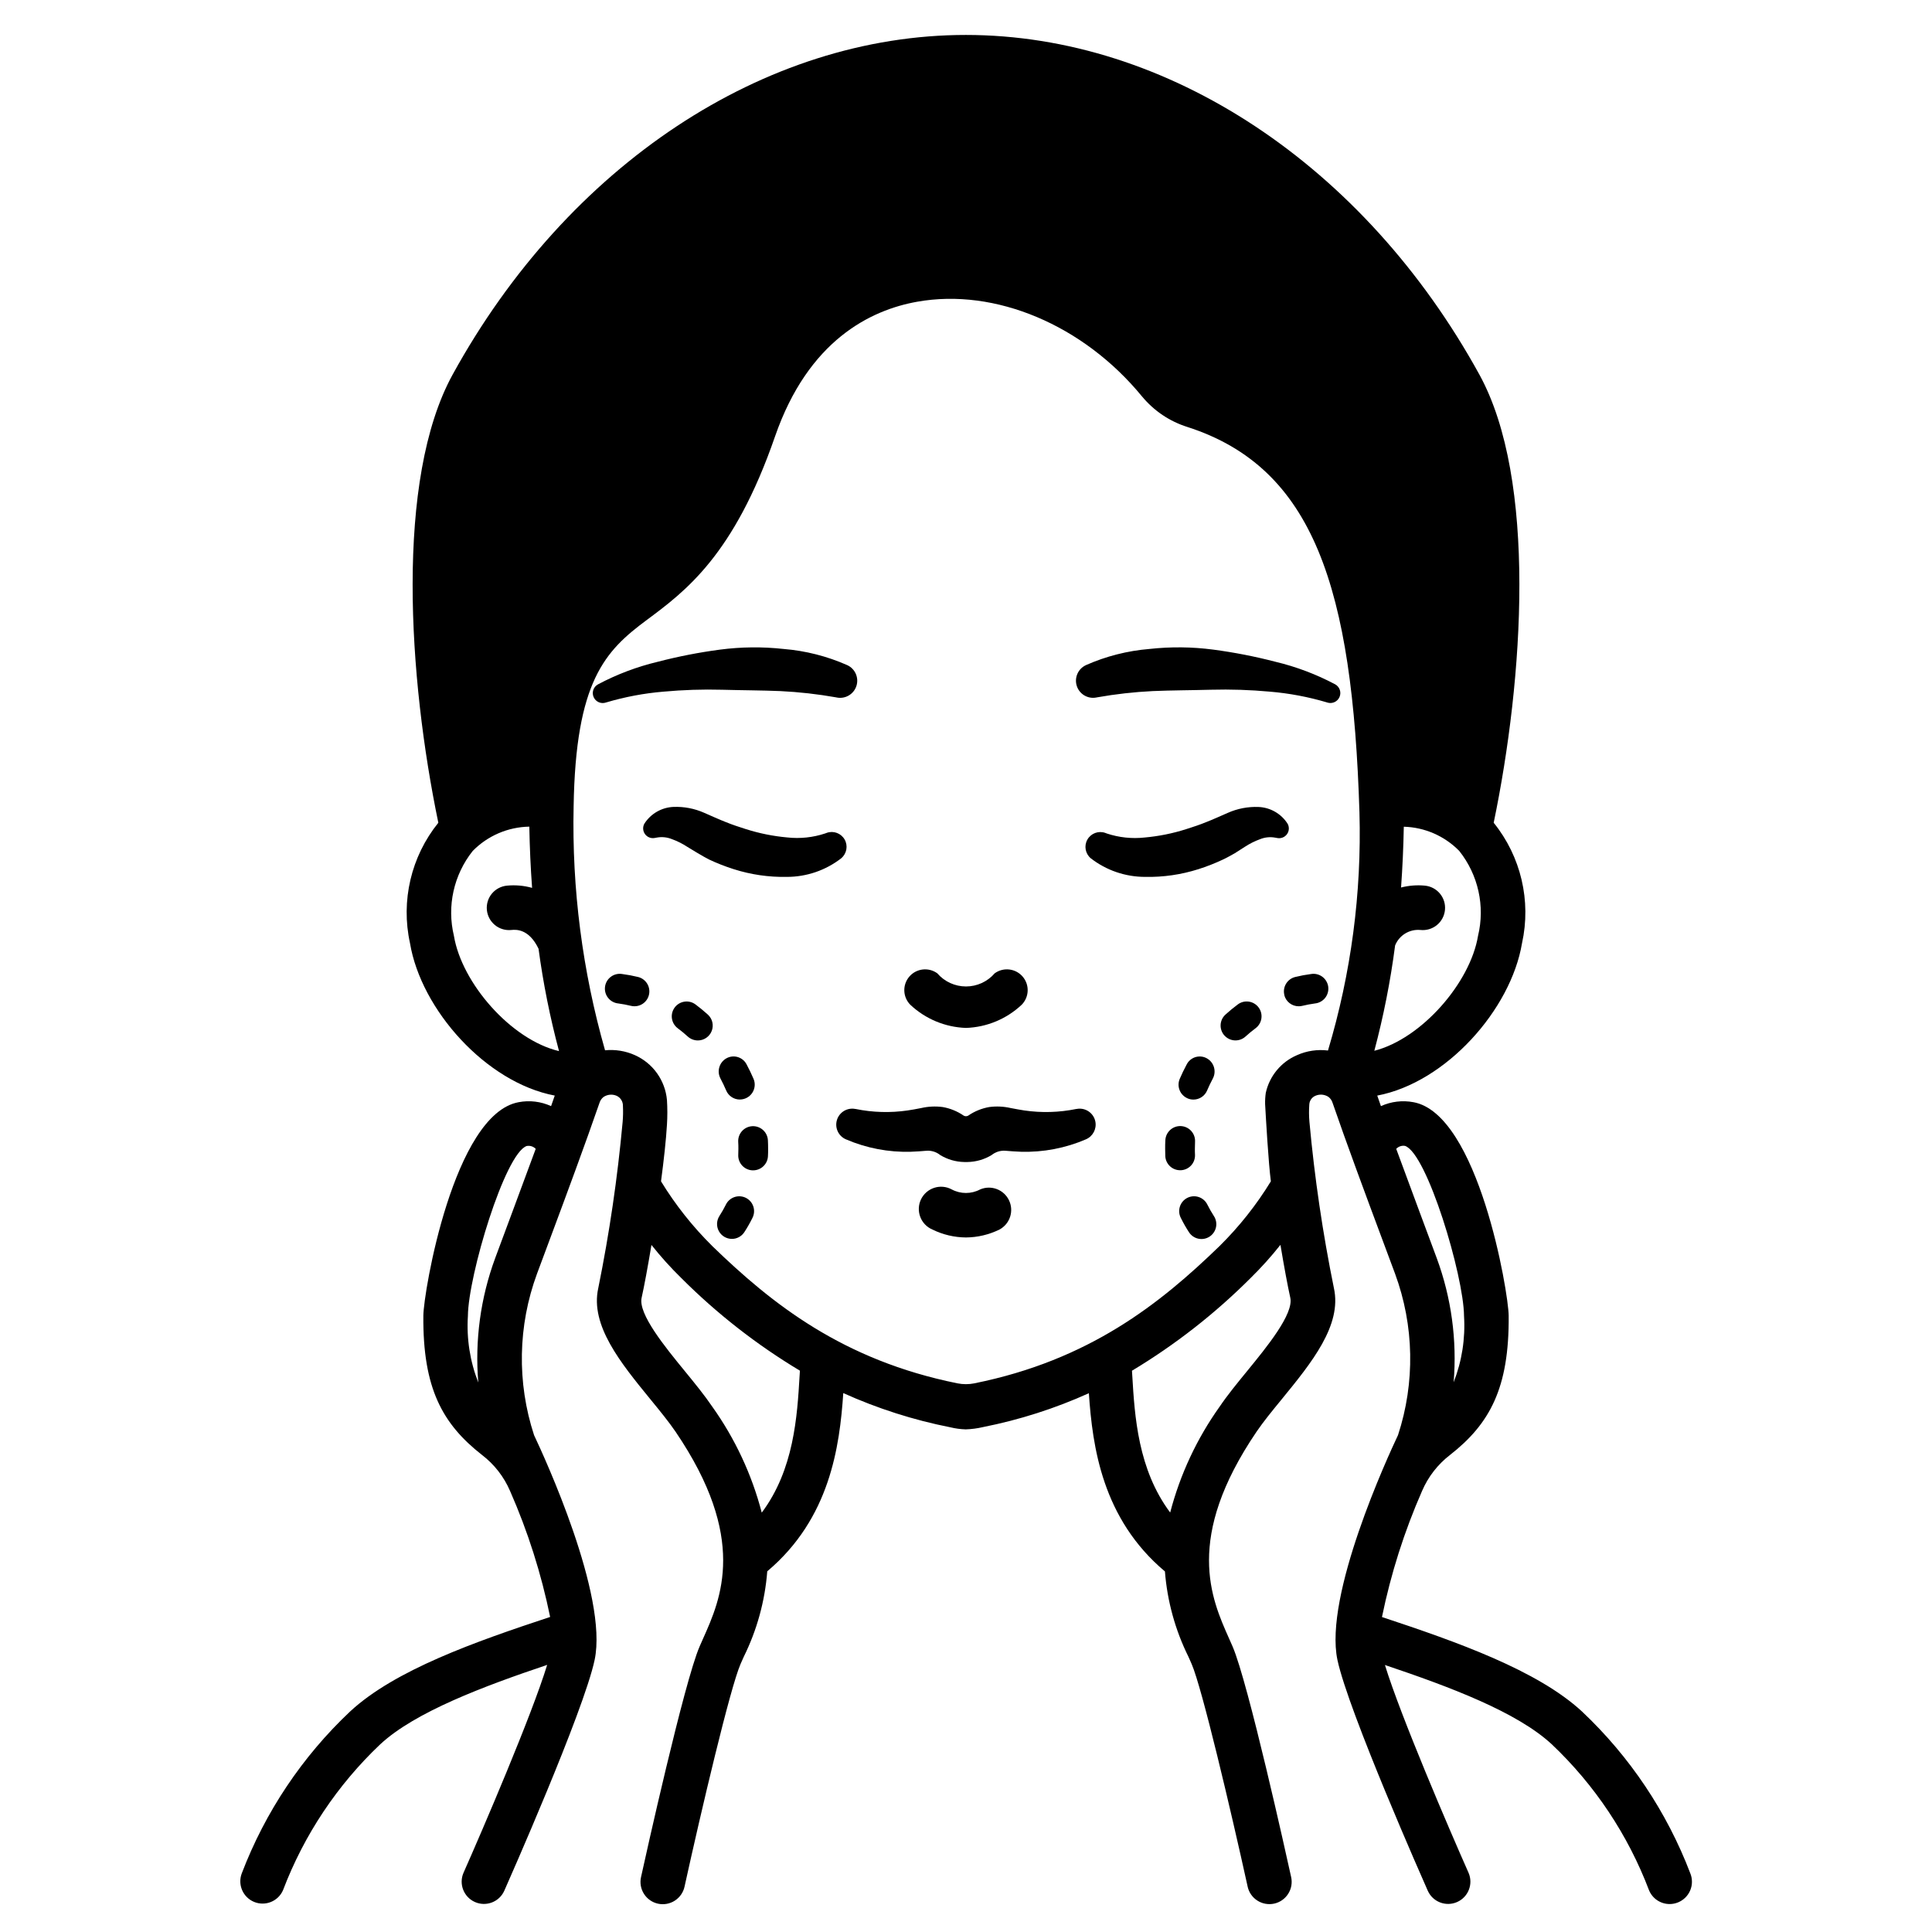
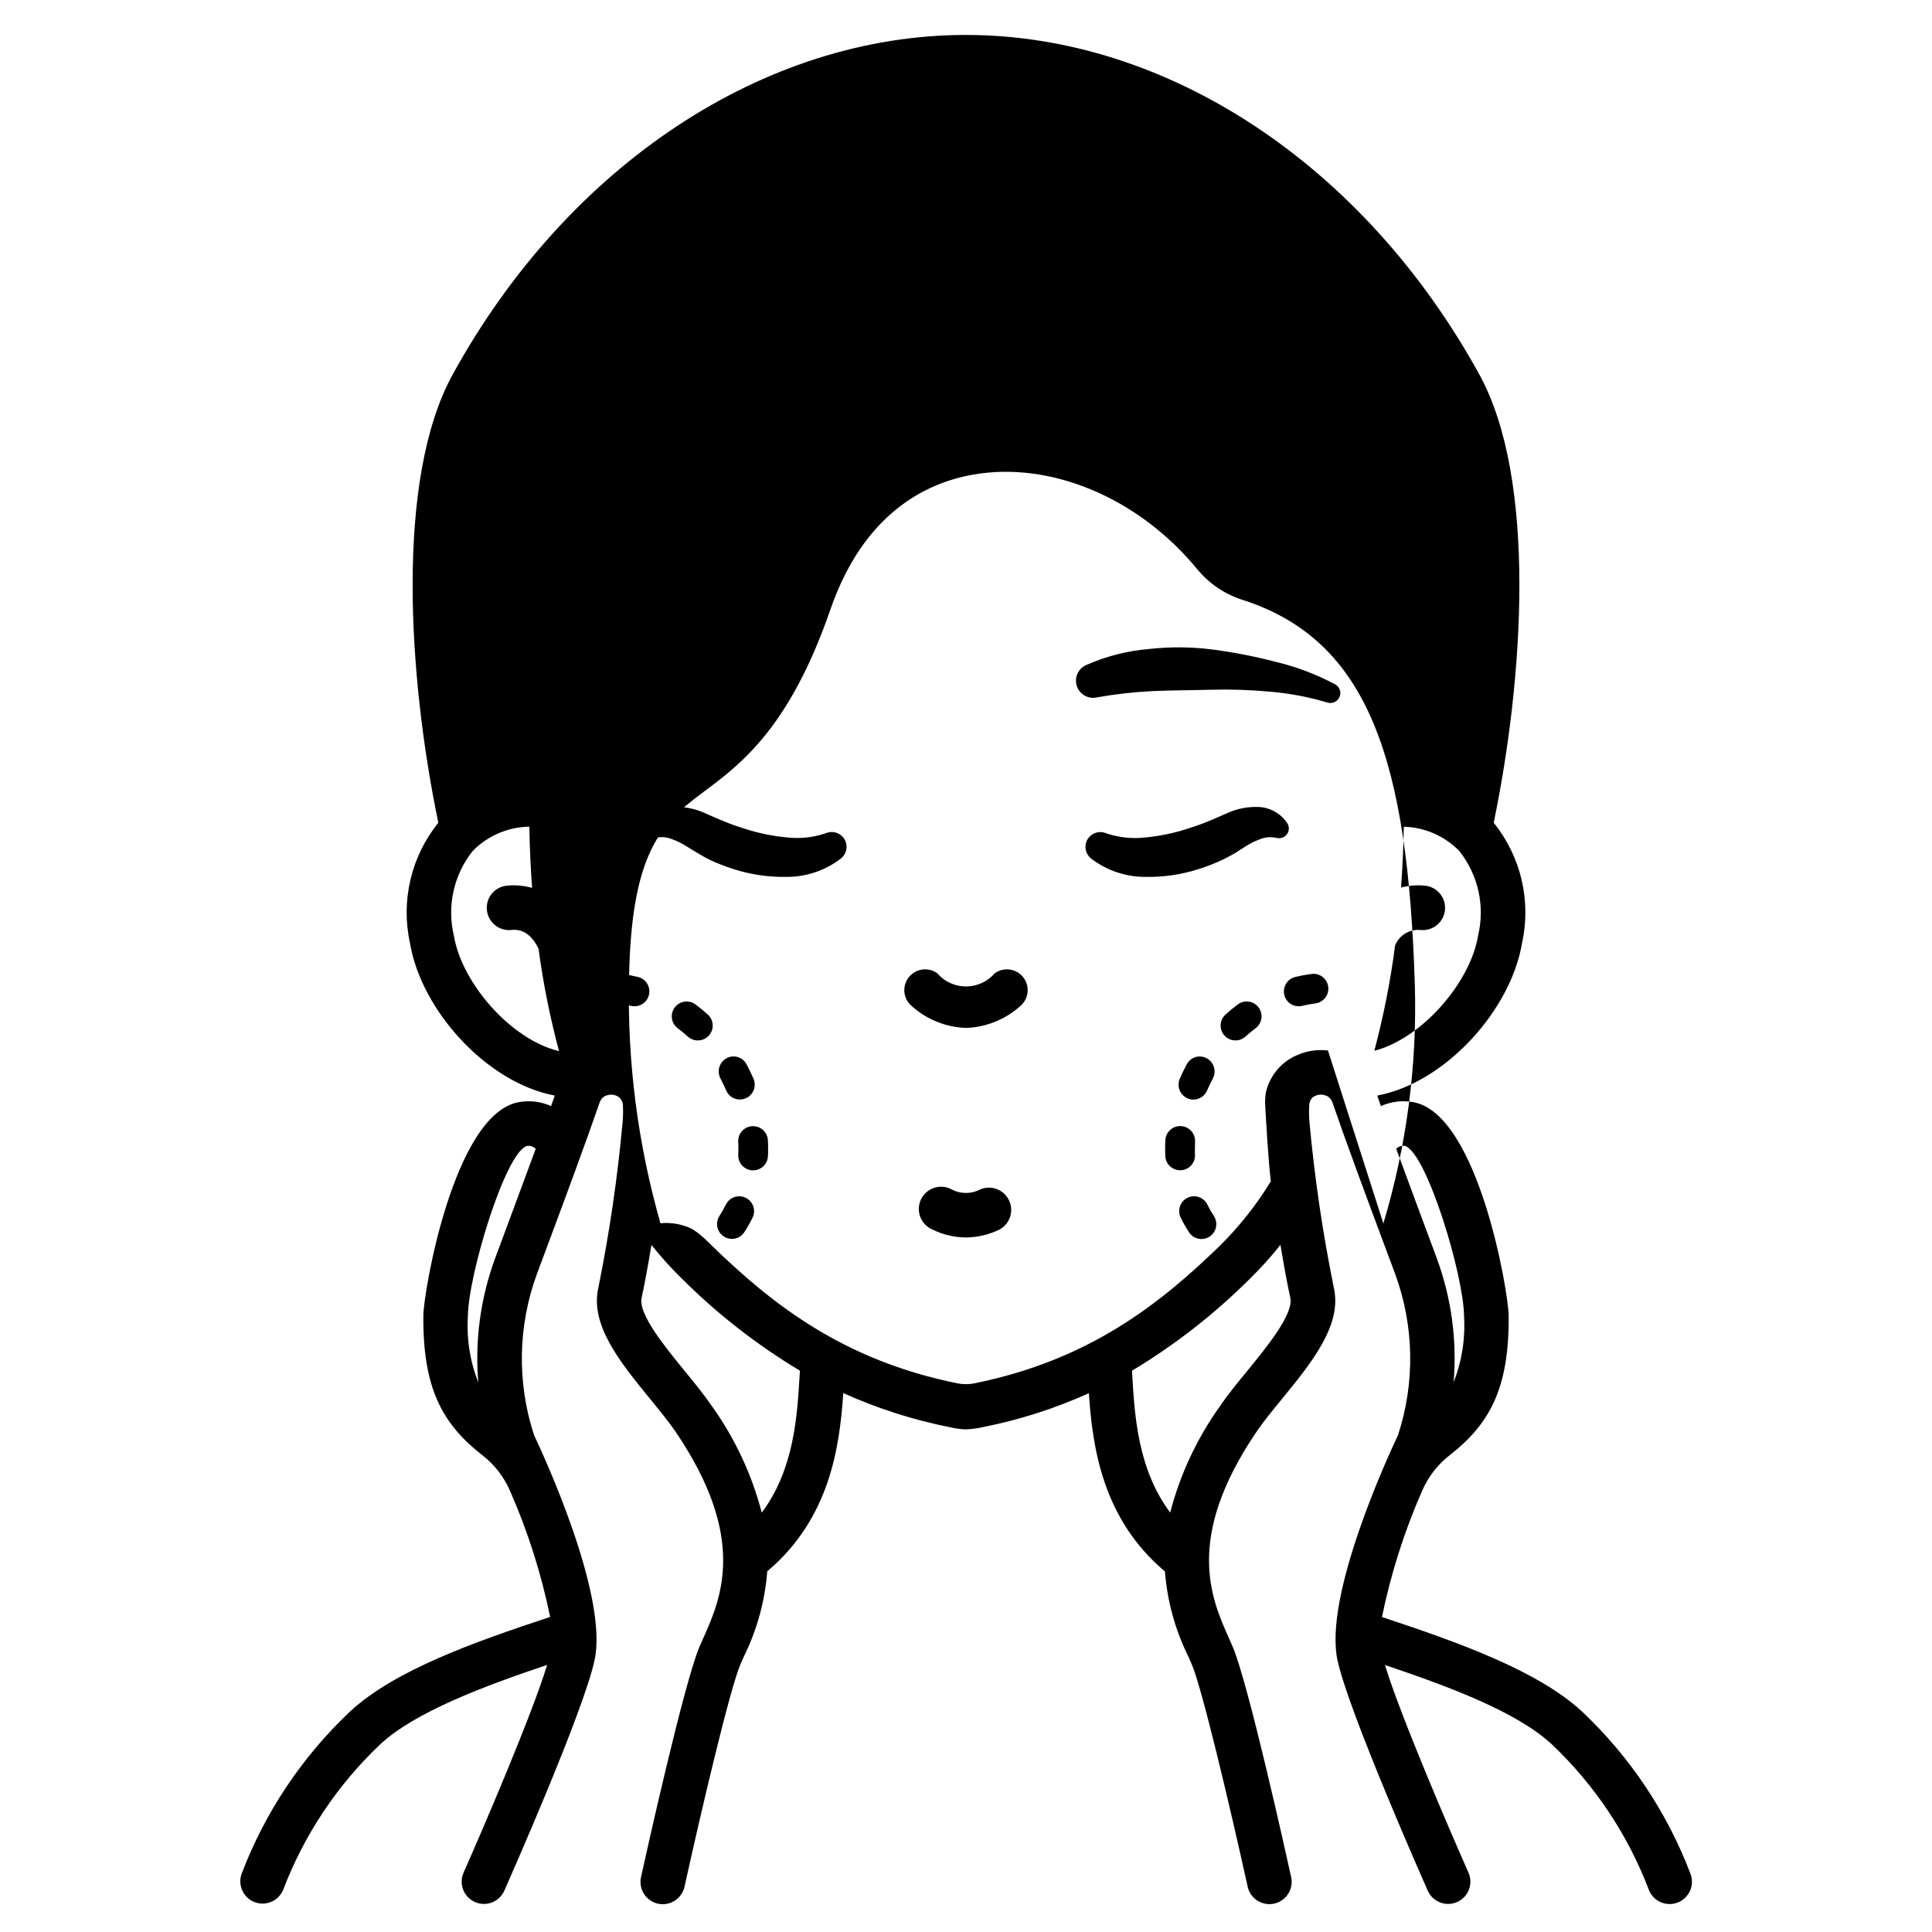
<svg xmlns="http://www.w3.org/2000/svg" fill="#000000" width="800px" height="800px" version="1.1" viewBox="144 144 512 512">
  <g>
    <path d="m400 416.41c-5.508-0.184-10.758-2.371-14.77-6.148-2.008-2.043-2.117-5.285-0.246-7.457 1.867-2.172 5.09-2.547 7.41-0.867 1.906 2.215 4.684 3.484 7.606 3.484 2.918 0 5.695-1.27 7.602-3.484 2.32-1.68 5.543-1.305 7.41 0.867 1.871 2.172 1.762 5.414-0.246 7.457-4.012 3.777-9.262 5.965-14.766 6.148z" />
-     <path d="m434.28 441.22c-0.457-2.293-2.684-3.785-4.981-3.332h-0.066c-4.535 0.93-9.195 1.062-13.773 0.395-1.141-0.16-2.258-0.395-3.582-0.633-1.879-0.434-3.82-0.527-5.727-0.273-2 0.352-3.902 1.129-5.57 2.281-0.367 0.207-0.816 0.207-1.184 0-1.668-1.152-3.57-1.93-5.566-2.281-1.91-0.254-3.852-0.16-5.727 0.273-1.324 0.254-2.441 0.473-3.582 0.633-4.582 0.668-9.242 0.535-13.777-0.395h-0.07c-2.129-0.422-4.231 0.832-4.871 2.902-0.641 2.074 0.387 4.297 2.383 5.148 5.426 2.336 11.293 3.457 17.195 3.289 1.465-0.043 2.945-0.168 4.211-0.27 1.293-0.078 2.566 0.332 3.574 1.145 1.922 1.168 4.121 1.805 6.371 1.844h0.883-0.004c2.25-0.039 4.449-0.676 6.371-1.844 1.008-0.816 2.285-1.223 3.578-1.145 1.262 0.098 2.754 0.223 4.211 0.27 5.902 0.168 11.77-0.957 17.191-3.289 1.848-0.781 2.894-2.75 2.512-4.719z" />
    <path d="m400 471.94c-3.09-0.02-6.137-0.738-8.91-2.106-1.484-0.633-2.648-1.844-3.215-3.356-0.57-1.508-0.496-3.188 0.203-4.641 0.703-1.453 1.965-2.559 3.504-3.055 1.535-0.5 3.207-0.344 4.625 0.422 2.363 1.262 5.195 1.262 7.559 0 2.902-1.23 6.258 0.035 7.625 2.875 1.371 2.84 0.266 6.254-2.508 7.754-2.766 1.363-5.801 2.082-8.883 2.106z" />
    <path d="m431.77 320.27c5.348-2.367 11.051-3.816 16.879-4.293 5.609-0.617 11.273-0.559 16.867 0.176 5.543 0.734 11.039 1.805 16.449 3.211 5.535 1.316 10.875 3.336 15.898 6.004 1.176 0.668 1.66 2.113 1.121 3.352-0.539 1.238-1.926 1.871-3.215 1.465l-0.16-0.055c-4.918-1.457-9.969-2.41-15.078-2.836-5.191-0.477-10.402-0.648-15.613-0.508-5.188 0.145-10.324 0.141-15.402 0.355-4.957 0.242-9.895 0.797-14.781 1.664l-0.191 0.039h-0.004c-2.254 0.438-4.477-0.879-5.18-3.062-0.703-2.188 0.34-4.555 2.426-5.512z" />
    <path d="m437.33 364.89c3.223 1.066 6.637 1.43 10.008 1.059 3.731-0.332 7.41-1.07 10.98-2.207 1.828-0.578 3.66-1.18 5.43-1.91 0.91-0.316 5.609-2.406 5.609-2.406l-0.004 0.004c2.559-1.141 5.348-1.68 8.148-1.574 3.152 0.125 6.039 1.789 7.734 4.453 0.48 0.871 0.418 1.941-0.164 2.75s-1.578 1.211-2.559 1.031l-0.582-0.105c-1.355-0.25-2.754-0.102-4.031 0.422-1.41 0.512-2.754 1.188-4.008 2.012-0.395 0.27-2.656 1.699-2.656 1.699-1.031 0.566-2.062 1.18-3.117 1.66l-0.004 0.004c-2.113 0.996-4.293 1.852-6.523 2.559-4.562 1.449-9.328 2.141-14.113 2.043-5.223 0.004-10.297-1.73-14.418-4.934-1.453-1.223-1.828-3.309-0.887-4.957 0.941-1.652 2.926-2.394 4.719-1.77z" />
    <path d="m366.94 371.45c-4.125 3.203-9.199 4.938-14.418 4.934-4.785 0.094-9.555-0.602-14.117-2.059-2.227-0.707-4.41-1.562-6.523-2.559-1.055-0.5-5.387-3.094-5.773-3.363-1.254-0.824-2.602-1.5-4.012-2.012-1.277-0.523-2.676-0.672-4.031-0.422l-0.582 0.105c-0.98 0.176-1.973-0.223-2.555-1.031-0.582-0.809-0.648-1.879-0.168-2.75 1.695-2.664 4.586-4.324 7.738-4.453 2.801-0.105 5.586 0.434 8.145 1.574 0 0 4.699 2.09 5.609 2.406 1.766 0.73 3.602 1.332 5.43 1.91v-0.004c3.566 1.137 7.246 1.875 10.977 2.207 3.375 0.371 6.789 0.008 10.008-1.059l0.441-0.16v-0.004c1.793-0.629 3.781 0.113 4.723 1.762 0.941 1.648 0.57 3.738-0.879 4.961z" />
-     <path d="m365.59 328.81c-4.891-0.867-9.832-1.422-14.793-1.664-5.078-0.211-10.234-0.207-15.398-0.355h0.004c-5.211-0.141-10.422 0.031-15.613 0.508-5.109 0.426-10.16 1.379-15.078 2.836l-0.164 0.051c-1.293 0.422-2.691-0.211-3.231-1.453-0.543-1.246-0.051-2.699 1.137-3.359 5.023-2.668 10.363-4.688 15.898-6.004 5.41-1.406 10.902-2.477 16.445-3.211 5.598-0.734 11.262-0.793 16.871-0.176 5.828 0.473 11.531 1.926 16.879 4.293 2.078 0.965 3.113 3.324 2.414 5.508-0.703 2.184-2.918 3.5-5.172 3.07z" />
    <path d="m337.95 472.32c-1.441-0.008-2.766-0.797-3.449-2.062-0.688-1.266-0.625-2.809 0.156-4.016 0.617-0.949 1.176-1.934 1.68-2.949 0.449-0.957 1.27-1.695 2.269-2.043 1-0.352 2.098-0.281 3.047 0.188 0.949 0.473 1.668 1.305 1.992 2.312 0.328 1.008 0.234 2.106-0.258 3.043-0.637 1.285-1.344 2.531-2.125 3.731-0.727 1.125-1.977 1.801-3.312 1.797zm5.633-18.164-0.188-0.004c-1.043-0.047-2.023-0.508-2.727-1.277-0.703-0.773-1.074-1.793-1.023-2.836 0.023-0.527 0.035-1.062 0.035-1.574 0-0.641 0-1.262-0.047-1.883v0.004c-0.109-2.176 1.566-4.023 3.738-4.133 2.176-0.109 4.023 1.566 4.133 3.738 0.039 0.766 0.059 1.531 0.055 2.293 0 0.637 0 1.285-0.043 1.938-0.109 2.094-1.84 3.734-3.938 3.731zm-3.508-18.762v-0.004c-1.578 0-3-0.938-3.621-2.383-0.453-1.07-0.961-2.129-1.516-3.176v-0.004c-1.012-1.891-0.348-4.246 1.508-5.328 1.828-1.066 4.176-0.469 5.277 1.34 0.078 0.129 0.211 0.395 0.277 0.516 0.551 1.031 1.152 2.281 1.695 3.543v-0.004c0.52 1.219 0.391 2.613-0.336 3.719-0.73 1.102-1.965 1.766-3.285 1.766zm-11.148-15.664v-0.004c-0.977 0-1.918-0.363-2.641-1.016-0.867-0.789-1.762-1.527-2.684-2.215-1.738-1.305-2.094-3.773-0.789-5.512 1.305-1.738 3.773-2.094 5.512-0.789 1.113 0.836 2.203 1.723 3.254 2.676v0.004c1.211 1.09 1.621 2.812 1.035 4.332-0.586 1.52-2.047 2.523-3.676 2.523zm-39.211-10.469 0.031 0.059zm22.434 1.418 0.004-0.008c-0.32 0-0.633-0.035-0.941-0.113-1.105-0.27-2.223-0.48-3.352-0.633-1.062-0.102-2.035-0.633-2.699-1.469-0.668-0.832-0.965-1.902-0.824-2.961 0.137-1.059 0.699-2.012 1.555-2.648 0.859-0.637 1.938-0.898 2.988-0.723 1.418 0.184 2.82 0.445 4.207 0.785 1.934 0.477 3.207 2.32 2.969 4.293-0.238 1.977-1.914 3.465-3.902 3.465z" />
    <path d="m459.07 470.52c-0.781-1.199-1.488-2.445-2.125-3.731-0.492-0.938-0.586-2.035-0.258-3.043 0.324-1.008 1.043-1.84 1.992-2.312 0.949-0.469 2.047-0.539 3.047-0.188 1 0.348 1.816 1.086 2.266 2.043 0.508 1.012 1.066 1.996 1.684 2.949 0.582 0.875 0.789 1.949 0.578 2.977-0.215 1.031-0.832 1.934-1.715 2.508-0.883 0.57-1.957 0.766-2.984 0.539-1.027-0.223-1.922-0.852-2.484-1.742zm-6.254-20.125c-0.027-0.648-0.039-1.301-0.039-1.938 0-0.762 0-1.527 0.051-2.293 0.051-1.043 0.516-2.023 1.293-2.727 0.773-0.699 1.797-1.066 2.84-1.012 2.172 0.109 3.848 1.957 3.738 4.133-0.027 0.617-0.047 1.238-0.043 1.883 0 0.531 0 1.066 0.031 1.574v-0.004c0.047 1.043-0.32 2.062-1.023 2.836-0.703 0.77-1.684 1.23-2.727 1.277h-0.188c-2.094 0.004-3.824-1.637-3.934-3.731zm5.902-15.324v0.004c-0.961-0.41-1.719-1.188-2.106-2.156-0.391-0.969-0.379-2.055 0.031-3.012 0.547-1.27 1.145-2.523 1.699-3.543 0.059-0.133 0.195-0.395 0.273-0.516 1.102-1.809 3.449-2.406 5.277-1.34 1.855 1.082 2.523 3.438 1.512 5.328-0.559 1.051-1.066 2.109-1.52 3.176v0.004c-0.621 1.445-2.043 2.387-3.621 2.383-0.535 0-1.07-0.109-1.562-0.324zm9.77-16.645c-0.699-0.773-1.062-1.793-1.012-2.836 0.051-1.043 0.516-2.023 1.293-2.723 1.051-0.953 2.133-1.844 3.254-2.676v-0.004c1.738-1.305 4.207-0.949 5.512 0.789s0.949 4.207-0.789 5.512c-0.922 0.688-1.82 1.426-2.688 2.215-0.773 0.699-1.797 1.066-2.84 1.012-1.043-0.051-2.023-0.516-2.723-1.293zm42.117-9.117 0.031-0.059zm-26.242-1.641c-0.516-2.109 0.773-4.238 2.887-4.758 1.383-0.34 2.785-0.602 4.203-0.785 1.051-0.172 2.125 0.09 2.981 0.723 0.855 0.637 1.418 1.594 1.559 2.648 0.137 1.059-0.16 2.125-0.82 2.961-0.664 0.832-1.637 1.363-2.695 1.469-1.129 0.152-2.25 0.363-3.356 0.633-0.309 0.078-0.625 0.113-0.941 0.113-1.82 0.012-3.414-1.23-3.844-3.004z" />
-     <path d="m591.95 640.46c-6.211-16.273-16.02-30.93-28.691-42.883-11.809-10.934-33.195-18.48-53.023-25.047 2.356-11.484 5.914-22.684 10.629-33.418 1.617-3.766 4.172-7.051 7.422-9.547 10.438-8.191 15.695-17.605 15.527-36.895-0.051-6.273-8.055-53.398-25.227-56.578v0.004c-2.914-0.555-5.93-0.191-8.629 1.039-0.34-0.957-0.648-1.867-0.973-2.793 18.215-3.449 35.426-22.777 38.363-40.387l0.004-0.004c2.473-11.227-0.289-22.969-7.508-31.914 7.918-38.18 11.5-90.922-3.797-118.78-30.5-55.488-82.625-89.973-136.05-89.996-53.43-0.023-105.55 34.508-136.04 89.996-15.301 27.848-11.719 80.617-3.797 118.78-7.219 8.945-9.98 20.688-7.508 31.914 2.922 17.609 20.148 36.941 38.363 40.387-0.324 0.93-0.637 1.84-0.973 2.793l0.004 0.004c-2.695-1.234-5.711-1.598-8.621-1.039-17.18 3.176-25.191 50.301-25.234 56.578-0.168 19.285 5.09 28.711 15.535 36.898v-0.004c3.254 2.492 5.816 5.777 7.438 9.543 4.715 10.723 8.277 21.918 10.625 33.398-19.77 6.527-41.148 14.035-53.031 25.07l0.004-0.004c-12.672 11.949-22.48 26.609-28.691 42.883-1.145 2.996 0.316 6.359 3.285 7.574 2.973 1.211 6.367-0.172 7.644-3.113 5.578-14.672 14.395-27.895 25.789-38.684 9.223-8.562 27.43-15.379 44.215-21.023-4.098 13.383-17.016 43.48-22.164 55.082-1.301 2.973 0.047 6.441 3.016 7.758s6.441-0.008 7.777-2.969c0.859-1.938 21.043-47.492 23.949-61.188 3.621-17.09-13.383-53.922-16.055-59.574v-0.004c-4.566-13.938-4.289-29.012 0.789-42.777l3.32-8.914c4.469-11.973 9.5-25.551 13.238-36.367 0.191-0.629 0.578-1.18 1.102-1.574 1.031-0.672 2.332-0.777 3.457-0.281 1.039 0.488 1.684 1.547 1.648 2.691 0.07 1.414 0.043 2.828-0.078 4.238-1.348 14.781-3.504 29.48-6.457 44.027-2.199 9.867 5.945 19.832 13.82 29.469 2.516 3.07 4.883 5.977 6.656 8.574 19.191 28.254 12.035 44.258 7.301 54.84l-0.914 2.07c-4.098 9.445-14.371 55.848-15.527 61.109-0.348 1.535-0.07 3.141 0.773 4.469 0.844 1.328 2.18 2.266 3.719 2.602 1.535 0.336 3.141 0.047 4.461-0.805 1.324-0.852 2.25-2.191 2.578-3.731 4.449-20.203 12.066-52.586 14.828-58.949l0.859-1.941c3.504-7.086 5.621-14.777 6.231-22.66 16.605-13.977 19.191-33.027 20.145-47.23 9.082 4.098 18.605 7.141 28.383 9.07 1.336 0.324 2.703 0.508 4.074 0.547 1.547-0.051 3.082-0.254 4.586-0.609 9.66-1.914 19.066-4.922 28.043-8.973 0.957 14.191 3.543 33.266 20.156 47.23 0.613 7.863 2.727 15.535 6.227 22.605l0.859 1.941c2.754 6.363 10.375 38.742 14.828 58.949h-0.004c0.328 1.539 1.254 2.879 2.578 3.731 1.32 0.852 2.93 1.141 4.465 0.805 1.535-0.336 2.871-1.273 3.715-2.602s1.121-2.934 0.773-4.469c-1.156-5.262-11.414-51.66-15.527-61.109l-0.914-2.07c-4.723-10.582-11.891-26.586 7.301-54.84 1.77-2.598 4.141-5.512 6.656-8.574 7.871-9.637 16.02-19.602 13.82-29.473-2.961-14.543-5.125-29.238-6.481-44.016-0.133-1.527-0.148-3.059-0.039-4.586 0.039-1.027 0.664-1.938 1.609-2.34 1.125-0.496 2.426-0.391 3.461 0.281 0.52 0.395 0.906 0.945 1.098 1.574 3.731 10.828 8.773 24.402 13.242 36.375l3.32 8.914c5.074 13.766 5.352 28.84 0.785 42.777-2.68 5.652-19.68 42.484-16.055 59.574 2.91 13.699 23.094 59.254 23.949 61.188l0.004 0.004c1.332 2.961 4.809 4.285 7.773 2.969 2.969-1.316 4.316-4.785 3.016-7.758-5.144-11.59-18.047-41.641-22.152-55.051 17.32 5.824 34.98 12.465 44.195 20.996 11.398 10.785 20.211 24.008 25.785 38.68 0.906 2.223 3.07 3.672 5.473 3.672 0.762 0 1.516-0.148 2.223-0.438 1.453-0.59 2.609-1.73 3.219-3.172 0.609-1.445 0.621-3.07 0.031-4.523zm-316.73-163.02c-3.879 10.52-5.402 21.766-4.469 32.941-2.195-5.598-3.137-11.609-2.754-17.613 0.086-10.742 9.812-43.098 15.578-45.066 0.875-0.168 1.777 0.117 2.394 0.758-2.449 6.684-10.75 28.98-10.75 28.98zm-10.922-85.41v-0.004c-1.906-7.875-0.066-16.188 4.984-22.523 3.957-4.031 9.344-6.34 14.992-6.434 0.102 5.512 0.344 10.918 0.734 16.219v0.004c-2.16-0.602-4.41-0.801-6.644-0.59-1.562 0.145-3.008 0.906-4.012 2.117-1 1.207-1.48 2.769-1.328 4.332 0.152 1.566 0.922 3.004 2.137 4 1.215 0.996 2.777 1.465 4.34 1.305 1.152-0.105 4.625-0.43 7.215 4.965 1.23 9.152 3.043 18.215 5.43 27.133-12.676-2.988-25.766-17.977-27.852-30.531zm91.609 116.46c-0.637 10.887-1.5 24.965-10.035 36.375-2.625-10.09-7.074-19.613-13.125-28.102-2.055-3.031-4.59-6.133-7.273-9.414-5.231-6.394-12.391-15.148-11.438-19.422 0.676-3.023 1.625-8.129 2.606-14.004 2.457 3.098 5.106 6.039 7.938 8.805 9.426 9.426 19.973 17.66 31.406 24.516-0.02 0.43-0.051 0.805-0.078 1.246zm118.59-1.141c-2.684 3.281-5.219 6.383-7.273 9.414-6.047 8.48-10.488 17.996-13.117 28.074-8.527-11.414-9.406-25.461-10.047-36.332-0.023-0.441-0.055-0.82-0.078-1.246v-0.004c11.434-6.867 21.984-15.109 31.418-24.543 2.828-2.769 5.477-5.715 7.93-8.816 0.98 5.879 1.934 10.988 2.609 14.012 0.953 4.289-6.207 13.043-11.438 19.438zm21.426-84.949v-0.004c-2.781-0.344-5.602 0.074-8.16 1.211-4.234 1.793-7.336 5.527-8.32 10.016-0.141 0.984-0.199 1.98-0.176 2.973 0.203 3.691 0.898 15.742 1.523 20.469-3.828 6.258-8.402 12.023-13.621 17.176-15.742 15.262-34.523 30.23-64.98 36.359v0.004c-1.461 0.289-2.965 0.289-4.426 0-30.457-6.133-49.227-21.102-64.98-36.359l0.004-0.004c-5.219-5.152-9.789-10.922-13.613-17.176 0.742-5.598 1.332-10.902 1.574-15.004 0.137-2.18 0.137-4.367 0-6.547-0.23-2.562-1.145-5.019-2.644-7.113s-3.535-3.746-5.887-4.793c-2.469-1.102-5.184-1.539-7.875-1.27-6-21.004-8.805-42.793-8.328-64.629 0.539-33.238 8.332-41.199 19.344-49.379 10.305-7.656 23.137-17.184 34.02-48.637 8.84-25.551 25.363-33.535 37.668-35.73 20.691-3.711 44.082 6.16 59.609 25.113l0.004-0.004c3.133 3.789 7.293 6.59 11.98 8.07 33.613 10.801 43.797 42.809 45.629 102.15 0.605 21.344-2.211 42.648-8.34 63.102zm17.781-27.824 0.004-0.004c1.082-2.719 3.832-4.398 6.746-4.117 1.562 0.16 3.125-0.309 4.34-1.305 1.219-0.996 1.984-2.434 2.137-4 0.152-1.562-0.324-3.125-1.328-4.332-1.004-1.211-2.445-1.973-4.012-2.117-2.113-0.199-4.242-0.031-6.297 0.496 0.383-5.262 0.625-10.633 0.727-16.109 5.543 0.152 10.805 2.449 14.688 6.41 5.047 6.336 6.887 14.648 4.981 22.523-2.062 12.43-14.957 27.246-27.48 30.445 2.441-9.168 4.281-18.484 5.504-27.895zm0.305 53.887v-0.004c0.602-0.637 1.48-0.934 2.344-0.785 5.816 1.969 15.543 34.336 15.629 45.078 0.375 5.988-0.566 11.984-2.754 17.57 0.926-11.156-0.598-22.379-4.469-32.883 0 0-8.301-22.297-10.746-28.98z" />
+     <path d="m591.95 640.46c-6.211-16.273-16.02-30.93-28.691-42.883-11.809-10.934-33.195-18.48-53.023-25.047 2.356-11.484 5.914-22.684 10.629-33.418 1.617-3.766 4.172-7.051 7.422-9.547 10.438-8.191 15.695-17.605 15.527-36.895-0.051-6.273-8.055-53.398-25.227-56.578v0.004c-2.914-0.555-5.93-0.191-8.629 1.039-0.34-0.957-0.648-1.867-0.973-2.793 18.215-3.449 35.426-22.777 38.363-40.387l0.004-0.004c2.473-11.227-0.289-22.969-7.508-31.914 7.918-38.18 11.5-90.922-3.797-118.78-30.5-55.488-82.625-89.973-136.05-89.996-53.43-0.023-105.55 34.508-136.04 89.996-15.301 27.848-11.719 80.617-3.797 118.78-7.219 8.945-9.98 20.688-7.508 31.914 2.922 17.609 20.148 36.941 38.363 40.387-0.324 0.93-0.637 1.84-0.973 2.793l0.004 0.004c-2.695-1.234-5.711-1.598-8.621-1.039-17.18 3.176-25.191 50.301-25.234 56.578-0.168 19.285 5.09 28.711 15.535 36.898v-0.004c3.254 2.492 5.816 5.777 7.438 9.543 4.715 10.723 8.277 21.918 10.625 33.398-19.77 6.527-41.148 14.035-53.031 25.07l0.004-0.004c-12.672 11.949-22.48 26.609-28.691 42.883-1.145 2.996 0.316 6.359 3.285 7.574 2.973 1.211 6.367-0.172 7.644-3.113 5.578-14.672 14.395-27.895 25.789-38.684 9.223-8.562 27.43-15.379 44.215-21.023-4.098 13.383-17.016 43.48-22.164 55.082-1.301 2.973 0.047 6.441 3.016 7.758s6.441-0.008 7.777-2.969c0.859-1.938 21.043-47.492 23.949-61.188 3.621-17.09-13.383-53.922-16.055-59.574v-0.004c-4.566-13.938-4.289-29.012 0.789-42.777l3.32-8.914c4.469-11.973 9.5-25.551 13.238-36.367 0.191-0.629 0.578-1.18 1.102-1.574 1.031-0.672 2.332-0.777 3.457-0.281 1.039 0.488 1.684 1.547 1.648 2.691 0.07 1.414 0.043 2.828-0.078 4.238-1.348 14.781-3.504 29.48-6.457 44.027-2.199 9.867 5.945 19.832 13.82 29.469 2.516 3.07 4.883 5.977 6.656 8.574 19.191 28.254 12.035 44.258 7.301 54.84l-0.914 2.07c-4.098 9.445-14.371 55.848-15.527 61.109-0.348 1.535-0.07 3.141 0.773 4.469 0.844 1.328 2.18 2.266 3.719 2.602 1.535 0.336 3.141 0.047 4.461-0.805 1.324-0.852 2.25-2.191 2.578-3.731 4.449-20.203 12.066-52.586 14.828-58.949l0.859-1.941c3.504-7.086 5.621-14.777 6.231-22.66 16.605-13.977 19.191-33.027 20.145-47.23 9.082 4.098 18.605 7.141 28.383 9.07 1.336 0.324 2.703 0.508 4.074 0.547 1.547-0.051 3.082-0.254 4.586-0.609 9.66-1.914 19.066-4.922 28.043-8.973 0.957 14.191 3.543 33.266 20.156 47.23 0.613 7.863 2.727 15.535 6.227 22.605l0.859 1.941c2.754 6.363 10.375 38.742 14.828 58.949h-0.004c0.328 1.539 1.254 2.879 2.578 3.731 1.32 0.852 2.93 1.141 4.465 0.805 1.535-0.336 2.871-1.273 3.715-2.602s1.121-2.934 0.773-4.469c-1.156-5.262-11.414-51.66-15.527-61.109l-0.914-2.07c-4.723-10.582-11.891-26.586 7.301-54.84 1.77-2.598 4.141-5.512 6.656-8.574 7.871-9.637 16.02-19.602 13.82-29.473-2.961-14.543-5.125-29.238-6.481-44.016-0.133-1.527-0.148-3.059-0.039-4.586 0.039-1.027 0.664-1.938 1.609-2.34 1.125-0.496 2.426-0.391 3.461 0.281 0.52 0.395 0.906 0.945 1.098 1.574 3.731 10.828 8.773 24.402 13.242 36.375l3.32 8.914c5.074 13.766 5.352 28.84 0.785 42.777-2.68 5.652-19.68 42.484-16.055 59.574 2.91 13.699 23.094 59.254 23.949 61.188l0.004 0.004c1.332 2.961 4.809 4.285 7.773 2.969 2.969-1.316 4.316-4.785 3.016-7.758-5.144-11.59-18.047-41.641-22.152-55.051 17.32 5.824 34.98 12.465 44.195 20.996 11.398 10.785 20.211 24.008 25.785 38.68 0.906 2.223 3.07 3.672 5.473 3.672 0.762 0 1.516-0.148 2.223-0.438 1.453-0.59 2.609-1.73 3.219-3.172 0.609-1.445 0.621-3.07 0.031-4.523zm-316.73-163.02c-3.879 10.52-5.402 21.766-4.469 32.941-2.195-5.598-3.137-11.609-2.754-17.613 0.086-10.742 9.812-43.098 15.578-45.066 0.875-0.168 1.777 0.117 2.394 0.758-2.449 6.684-10.75 28.98-10.75 28.98zm-10.922-85.41v-0.004c-1.906-7.875-0.066-16.188 4.984-22.523 3.957-4.031 9.344-6.34 14.992-6.434 0.102 5.512 0.344 10.918 0.734 16.219v0.004c-2.16-0.602-4.41-0.801-6.644-0.59-1.562 0.145-3.008 0.906-4.012 2.117-1 1.207-1.48 2.769-1.328 4.332 0.152 1.566 0.922 3.004 2.137 4 1.215 0.996 2.777 1.465 4.34 1.305 1.152-0.105 4.625-0.43 7.215 4.965 1.23 9.152 3.043 18.215 5.43 27.133-12.676-2.988-25.766-17.977-27.852-30.531zm91.609 116.46c-0.637 10.887-1.5 24.965-10.035 36.375-2.625-10.09-7.074-19.613-13.125-28.102-2.055-3.031-4.59-6.133-7.273-9.414-5.231-6.394-12.391-15.148-11.438-19.422 0.676-3.023 1.625-8.129 2.606-14.004 2.457 3.098 5.106 6.039 7.938 8.805 9.426 9.426 19.973 17.66 31.406 24.516-0.02 0.43-0.051 0.805-0.078 1.246zm118.59-1.141c-2.684 3.281-5.219 6.383-7.273 9.414-6.047 8.48-10.488 17.996-13.117 28.074-8.527-11.414-9.406-25.461-10.047-36.332-0.023-0.441-0.055-0.82-0.078-1.246v-0.004c11.434-6.867 21.984-15.109 31.418-24.543 2.828-2.769 5.477-5.715 7.93-8.816 0.98 5.879 1.934 10.988 2.609 14.012 0.953 4.289-6.207 13.043-11.438 19.438zm21.426-84.949v-0.004c-2.781-0.344-5.602 0.074-8.16 1.211-4.234 1.793-7.336 5.527-8.32 10.016-0.141 0.984-0.199 1.98-0.176 2.973 0.203 3.691 0.898 15.742 1.523 20.469-3.828 6.258-8.402 12.023-13.621 17.176-15.742 15.262-34.523 30.23-64.98 36.359v0.004c-1.461 0.289-2.965 0.289-4.426 0-30.457-6.133-49.227-21.102-64.98-36.359l0.004-0.004s-3.535-3.746-5.887-4.793c-2.469-1.102-5.184-1.539-7.875-1.27-6-21.004-8.805-42.793-8.328-64.629 0.539-33.238 8.332-41.199 19.344-49.379 10.305-7.656 23.137-17.184 34.02-48.637 8.84-25.551 25.363-33.535 37.668-35.73 20.691-3.711 44.082 6.16 59.609 25.113l0.004-0.004c3.133 3.789 7.293 6.59 11.98 8.07 33.613 10.801 43.797 42.809 45.629 102.15 0.605 21.344-2.211 42.648-8.34 63.102zm17.781-27.824 0.004-0.004c1.082-2.719 3.832-4.398 6.746-4.117 1.562 0.16 3.125-0.309 4.34-1.305 1.219-0.996 1.984-2.434 2.137-4 0.152-1.562-0.324-3.125-1.328-4.332-1.004-1.211-2.445-1.973-4.012-2.117-2.113-0.199-4.242-0.031-6.297 0.496 0.383-5.262 0.625-10.633 0.727-16.109 5.543 0.152 10.805 2.449 14.688 6.41 5.047 6.336 6.887 14.648 4.981 22.523-2.062 12.43-14.957 27.246-27.48 30.445 2.441-9.168 4.281-18.484 5.504-27.895zm0.305 53.887v-0.004c0.602-0.637 1.48-0.934 2.344-0.785 5.816 1.969 15.543 34.336 15.629 45.078 0.375 5.988-0.566 11.984-2.754 17.57 0.926-11.156-0.598-22.379-4.469-32.883 0 0-8.301-22.297-10.746-28.98z" />
  </g>
</svg>